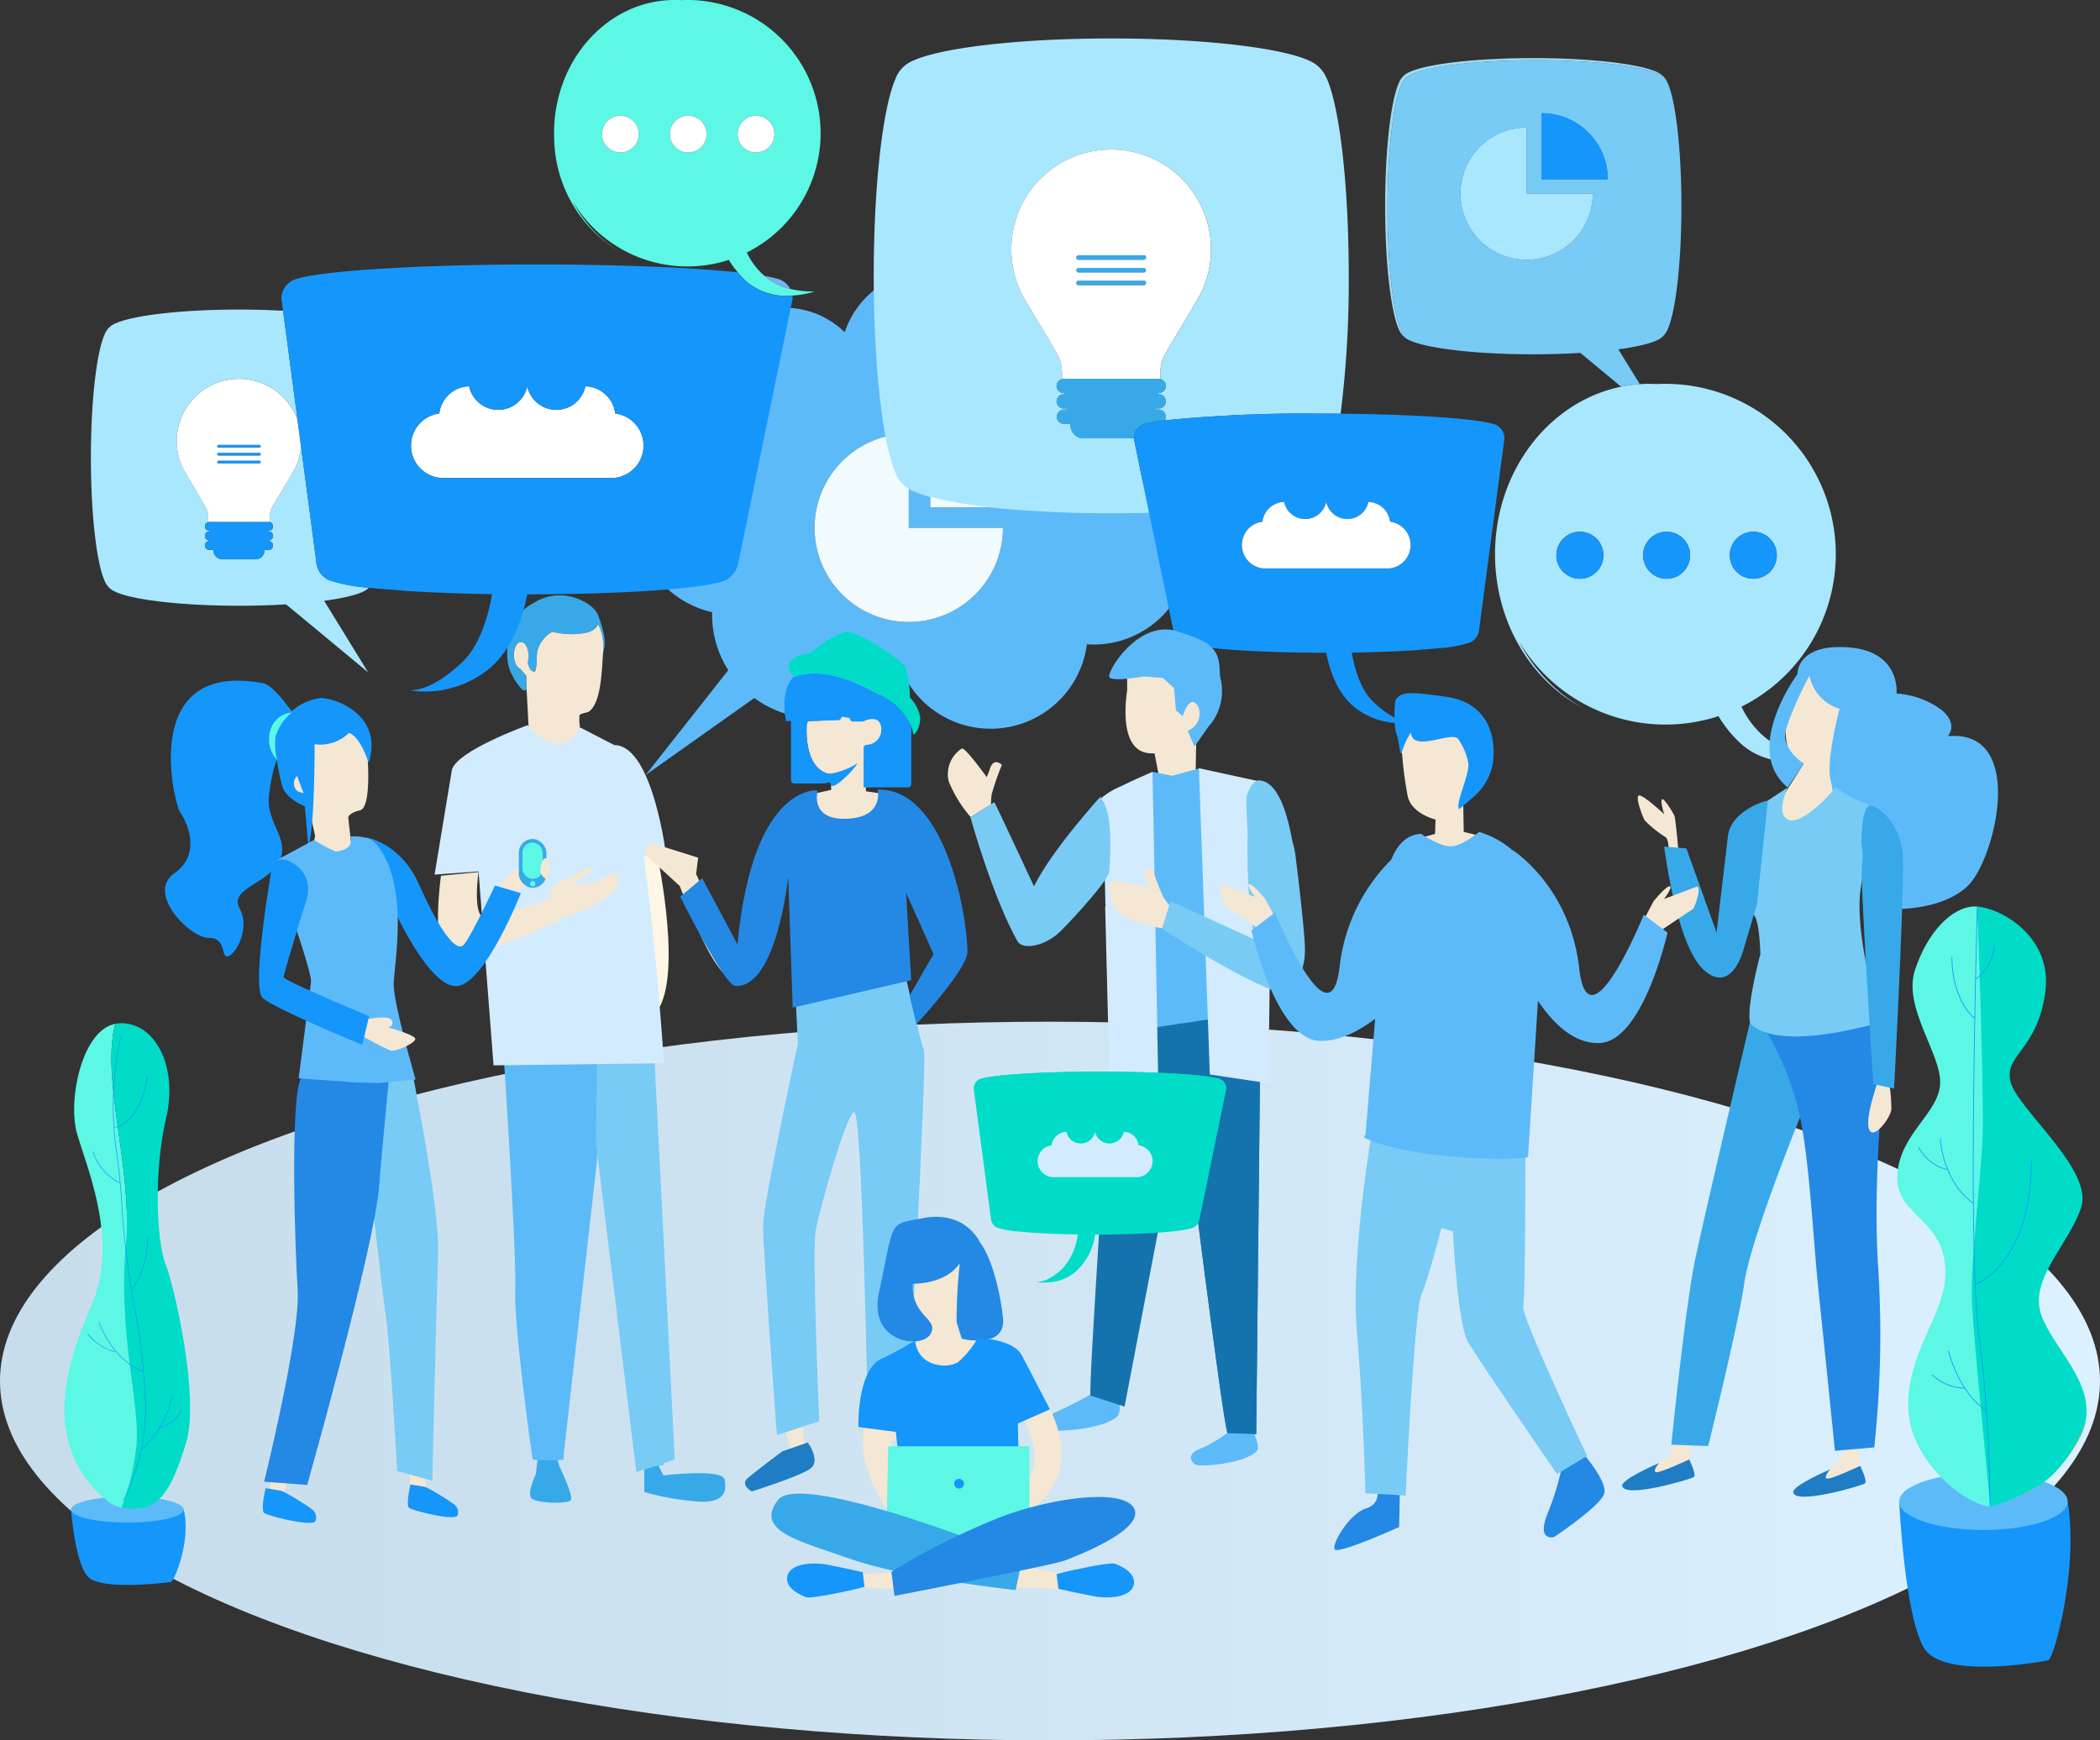
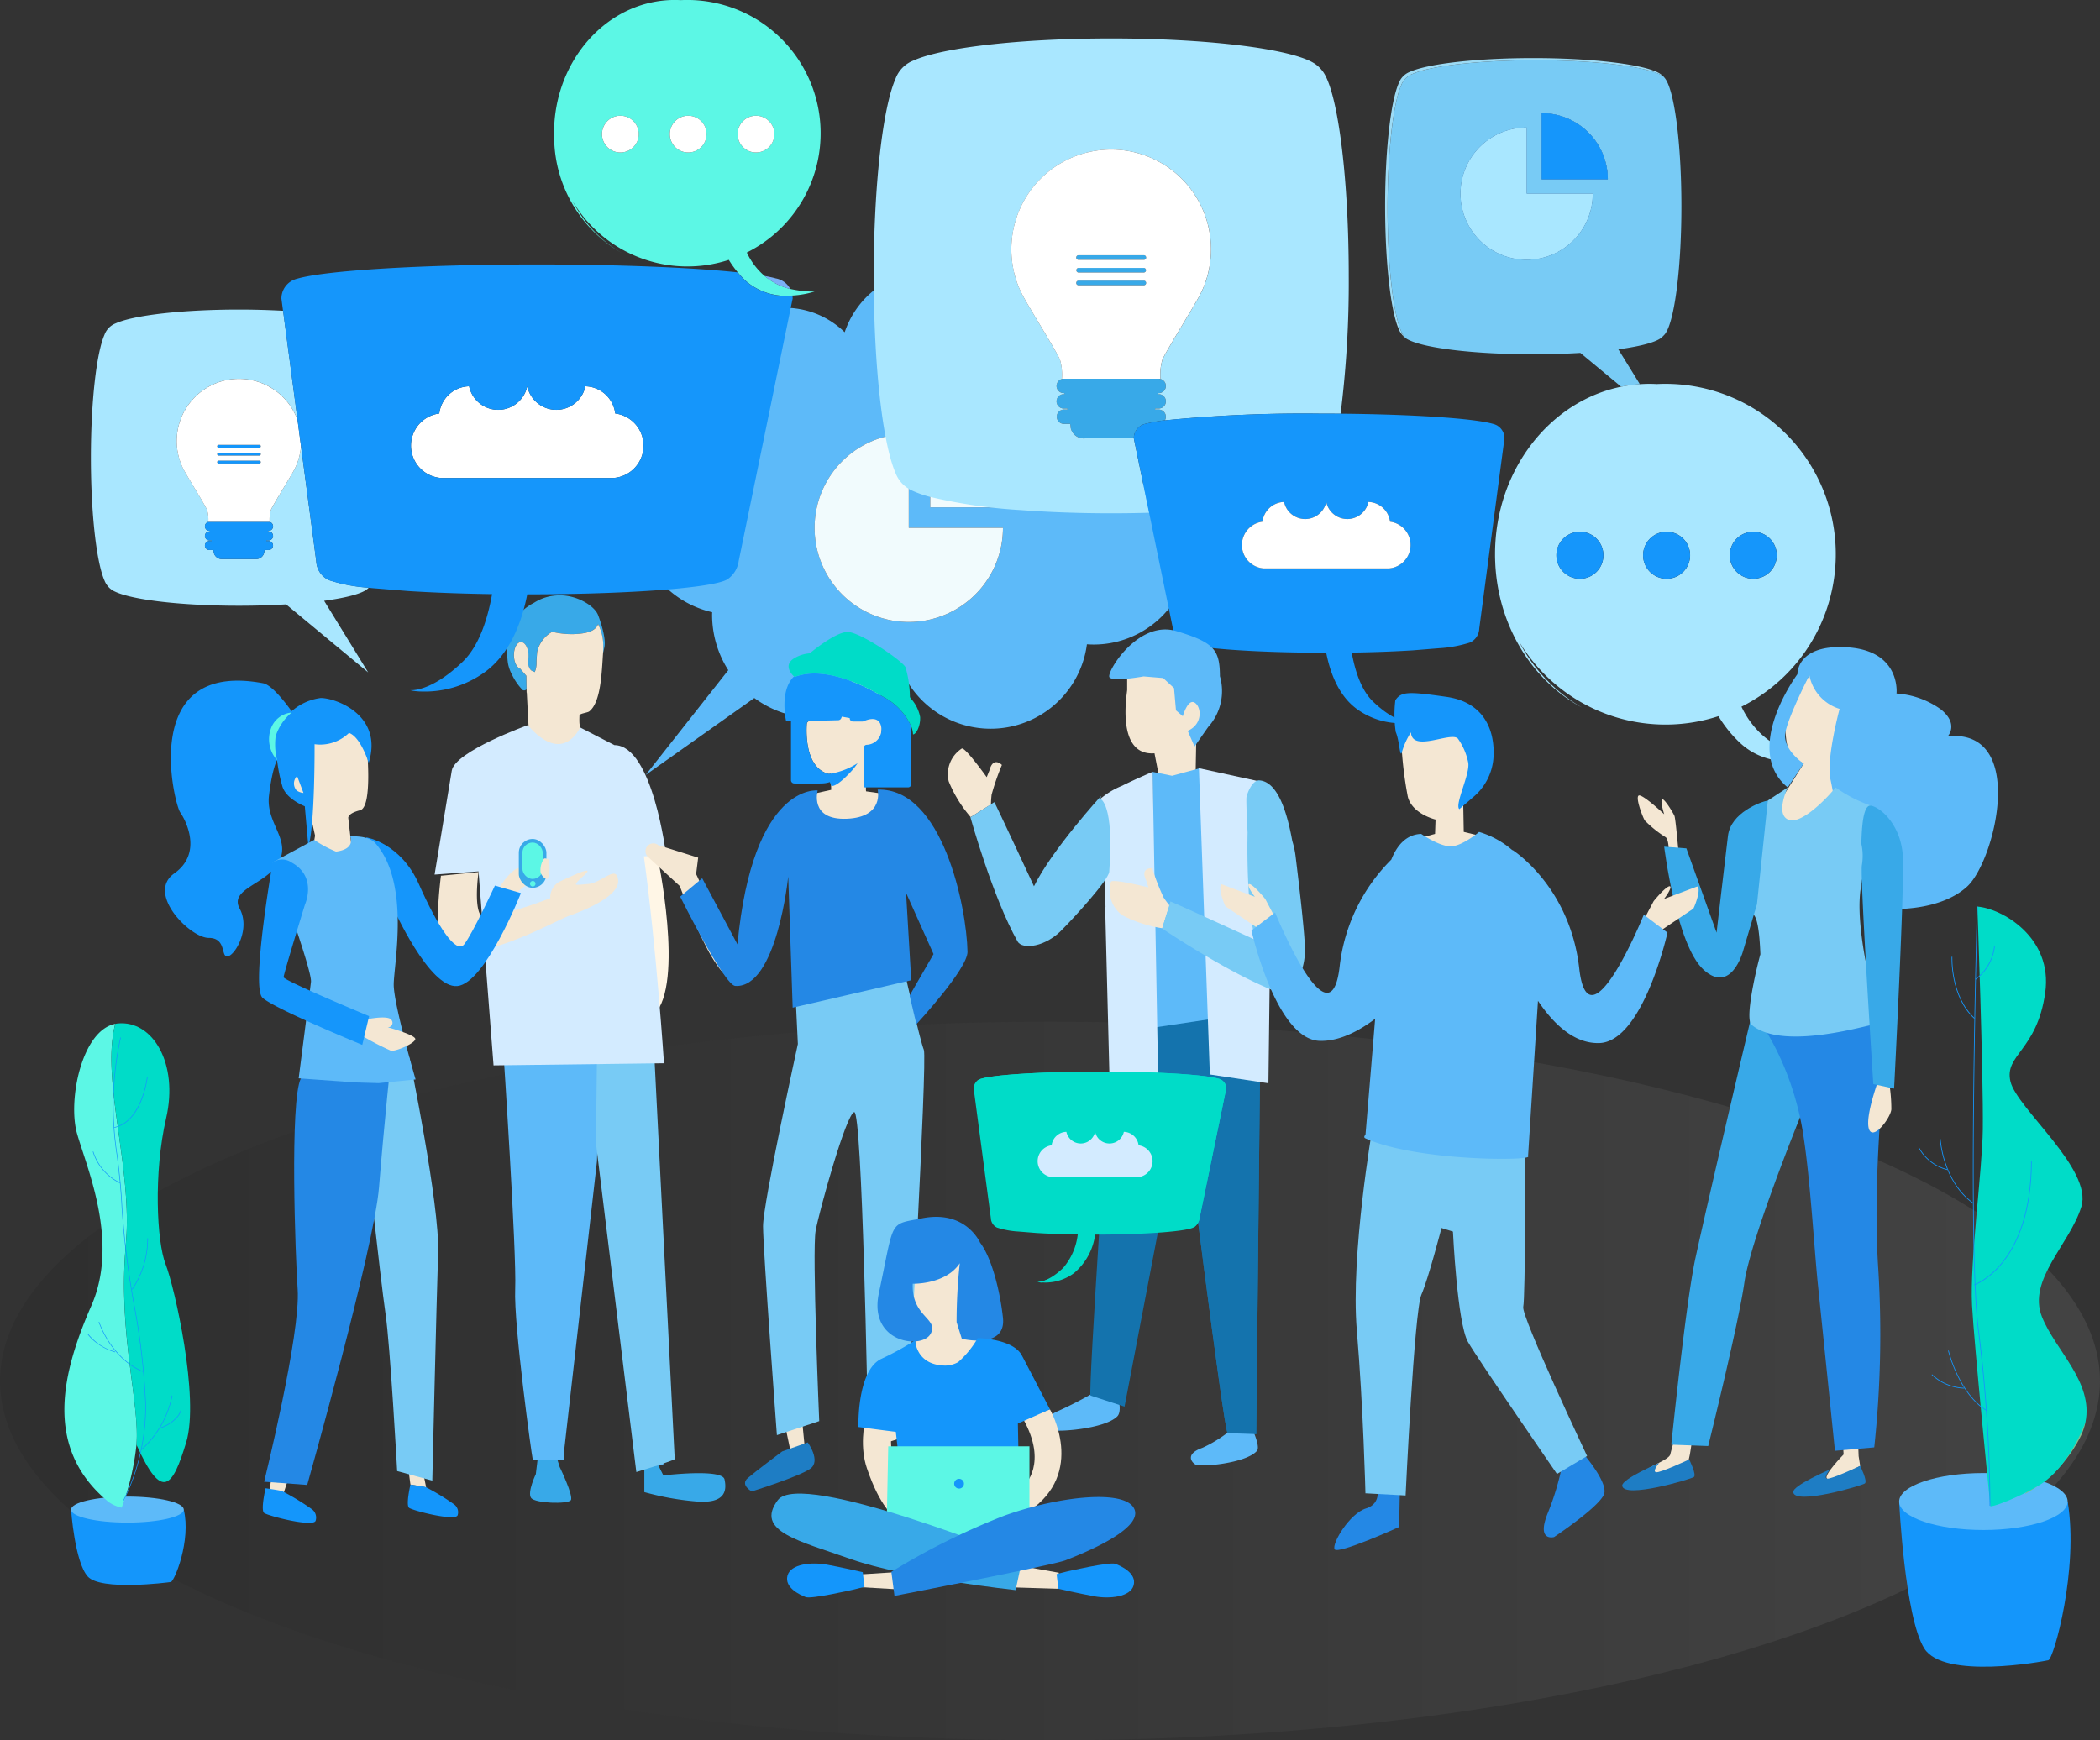
<svg xmlns="http://www.w3.org/2000/svg" width="280.926" height="232.88" viewBox="0 0 280.926 232.88">
  <rect x="0" y="0" width="280.926" height="232.88" fill="#333333" stroke="none" />
  <defs>
    <style>.a{fill:#d9f0ff;}.b{fill:#5cf7e5;}.c{opacity:0.08;fill:url(#a);}.d{fill:#1496fb;}.e{fill:#5dbaf9;}.f{fill:#00dcc8;}.g{fill:#7dbf8c;}.h{fill:#f1fbfd;}.i{fill:#4baafc;}.j{fill:#78cbf5;}.k{fill:#9cdbf5;}.l{fill:#a9e7ff;}.m{fill:#1596fb;}.n{fill:#fff;}.o{fill:#38a9e8;}.p{fill:#7ab0f6;}.q{fill:#f4e7d3;}.r{fill:#1e7dc4;}.s{fill:#2f2f83;}.t{fill:#2488e5;}.u{fill:#1473ad;}.v{fill:#d3ebff;}.w{fill:#ffc6ca;}.x{fill:#fff6e6;}.y{fill:#f9c4c9;}</style>
    <linearGradient id="a" y1="0.5" x2="1" y2="0.5" gradientUnits="objectBoundingBox">
      <stop offset="0" />
      <stop offset="0.088" stop-color="#0c0c0c" />
      <stop offset="0.249" stop-color="#2c2c2c" />
      <stop offset="0.464" stop-color="#616161" />
      <stop offset="0.725" stop-color="#aaa" />
      <stop offset="1" stop-color="#fff" />
    </linearGradient>
  </defs>
  <g transform="translate(-939.618 -91.43)">
-     <ellipse class="a" cx="140.463" cy="48.081" rx="140.463" ry="48.081" transform="translate(939.618 228.147)" />
    <g transform="translate(1013.728 91.43)">
      <path class="b" d="M1144.072,129.1a8.265,8.265,0,0,0,6.147,1.876,12.225,12.225,0,0,0,2.964-.537,13.736,13.736,0,0,1-3.252-.349,8.194,8.194,0,0,1-3.438-1.742c-.093-.079-.186-.158-.277-.241a9.4,9.4,0,0,1-2.1-2.887,17.834,17.834,0,0,0-7.956-33.794q-.454,0-.9.022c-.26-.014-.521-.022-.784-.022-8.917,0-16.146,7.983-16.146,17.832v.01c0,.177,0,.353.009.528,0,.117.008.233.013.348l0,.055a17.976,17.976,0,0,0,9.07,15.1,17.05,17.05,0,0,1-6.612-6.966,17.851,17.851,0,0,0,20.9,7.87,13.808,13.808,0,0,0,1.184,1.653A12.082,12.082,0,0,0,1144.072,129.1ZM1127.2,111.834a2.459,2.459,0,1,1,2.459-2.459A2.459,2.459,0,0,1,1127.2,111.834Zm9.073,0a2.459,2.459,0,1,1,2.459-2.459A2.459,2.459,0,0,1,1136.276,111.834Zm9.073-4.918a2.459,2.459,0,1,1-2.459,2.459A2.459,2.459,0,0,1,1145.349,106.915Z" transform="translate(-1118.324 -91.43)" />
    </g>
    <ellipse class="c" cx="140.463" cy="48.081" rx="140.463" ry="48.081" transform="translate(939.618 228.147)" />
    <g transform="translate(948.233 228.354)">
      <path class="d" d="M962.539,578.519s.49,7.055,2.247,8.972,10.622.8,11.1.719,2.735-5.565,1.727-9.691Z" transform="translate(-961.648 -513.446)" />
      <path class="e" d="M977.614,576.064c0,.96-3.374,1.739-7.538,1.739s-7.538-.779-7.538-1.739,3.375-1.74,7.538-1.74S977.614,575.1,977.614,576.064Z" transform="translate(-961.648 -510.991)" />
      <path class="b" d="M968.617,451.223c.931-10.119-3.382-22.015-1.42-29.429-4.484.863-6.361,10.212-5.127,14.635,1.262,4.521,5.7,14.434,1.941,23.047s-6.658,18.964,2.3,26.3a4.642,4.642,0,0,0,1.74.753,34.268,34.268,0,0,0,1.982-8.421C970.5,472.44,967.516,463.2,968.617,451.223Z" transform="translate(-960.391 -421.715)" />
-       <path class="f" d="M985.559,477.688c1.811-5.95-1.559-20.8-2.75-23.832s-1.63-12.213.065-19.542-1.8-13.17-6.5-12.682c-.1.011-.2.031-.3.05-1.963,7.414,2.351,19.31,1.42,29.429-1.1,11.973,1.879,21.217,1.412,26.885a34.274,34.274,0,0,1-1.982,8.421,11.912,11.912,0,0,0,2.936.059C982.357,485.69,983.749,483.638,985.559,477.688Z" transform="translate(-969.267 -421.604)" />
+       <path class="f" d="M985.559,477.688c1.811-5.95-1.559-20.8-2.75-23.832s-1.63-12.213.065-19.542-1.8-13.17-6.5-12.682c-.1.011-.2.031-.3.05-1.963,7.414,2.351,19.31,1.42,29.429-1.1,11.973,1.879,21.217,1.412,26.885C982.357,485.69,983.749,483.638,985.559,477.688Z" transform="translate(-969.267 -421.604)" />
      <g transform="translate(3.097 1.9)">
        <path class="d" d="M977.5,488.16l-.069-.04a27.925,27.925,0,0,0,2.95-12.992,92.082,92.082,0,0,0-1.54-13.18,115.175,115.175,0,0,1-1.616-12.923c-.12-2.625-.377-4.78-.625-6.864a42.871,42.871,0,0,1,.438-15.977l.078.016a42.812,42.812,0,0,0-.437,15.951c.248,2.085.506,4.241.625,6.87a115.2,115.2,0,0,0,1.615,12.913,92.066,92.066,0,0,1,1.541,13.192A28.011,28.011,0,0,1,977.5,488.16Z" transform="translate(-972.656 -426.185)" />
        <path class="d" d="M985.228,548.981l-.049-.062a12.924,12.924,0,0,0,4.091-7.208l.078.013A13.009,13.009,0,0,1,985.228,548.981Z" transform="translate(-977.997 -493.802)" />
        <path class="d" d="M991.166,548.825l-.025-.075a4.852,4.852,0,0,0,2.343-1.514,2.279,2.279,0,0,0,.456-.875l.078.014a2.3,2.3,0,0,1-.467.905A4.924,4.924,0,0,1,991.166,548.825Z" transform="translate(-981.486 -496.523)" />
        <path class="d" d="M977.316,524.626c-4.3-1.813-5.862-6.614-5.877-6.662l.075-.024c.015.048,1.565,4.815,5.833,6.613Z" transform="translate(-969.955 -479.889)" />
        <path class="d" d="M971.534,524.277a7.722,7.722,0,0,1-2.794-1.5,5.241,5.241,0,0,1-.88-.928l.066-.044a6.993,6.993,0,0,0,3.631,2.395Z" transform="translate(-967.86 -482.152)" />
        <path class="d" d="M982.241,497.839l-.066-.045a12.148,12.148,0,0,0,2.068-6.819l.079,0A12.236,12.236,0,0,1,982.241,497.839Z" transform="translate(-976.239 -464.104)" />
        <path class="d" d="M973.151,467.2a7,7,0,0,1-3.61-4.215l.077-.02a6.912,6.912,0,0,0,3.566,4.162Z" transform="translate(-968.844 -447.711)" />
        <path class="d" d="M976.5,445.675l-.016-.078c3.682-.768,4.38-6.7,4.386-6.755l.079.009a13.6,13.6,0,0,1-.8,3.111C979.312,444.068,978.052,445.352,976.5,445.675Z" transform="translate(-972.909 -433.593)" />
      </g>
    </g>
    <g transform="translate(1193.412 212.725)">
      <path class="d" d="M1552.247,575.927s.733,15.458,3.36,19.658,15.882,1.75,16.6,1.575,4.09-12.194,2.582-21.233Z" transform="translate(-1551.983 -496.301)" />
      <ellipse class="e" cx="11.27" cy="3.811" rx="11.27" ry="3.811" transform="translate(0.264 75.815)" />
-       <path class="b" d="M1561.941,383.919c-3.038.066-6.3,3.47-7.953,8.506s3.578,11.3,3.37,15.222-5.25,6.585-5.721,11.988,5.517,5.763,6.337,11.922-4.477,10.588-4.895,18.441,7.667,13.975,10.8,14.179c.062,0,.128,0,.2,0l-.655-14.394-1.306-14.458s1.181-16.555,1.24-22.085c.078-7.332-1.018-29.311-1.018-29.311C1562.2,383.923,1562.064,383.917,1561.941,383.919Z" transform="translate(-1551.609 -383.919)" />
      <path class="g" d="M1592.786,559.946a17.893,17.893,0,0,0,7.536-7.84,8.336,8.336,0,0,0,.573-1.756Z" transform="translate(-1575.71 -481.331)" />
      <path class="f" d="M1585.055,438.846c-1.97-4.957,3.712-9.689,5.27-14.723s-8.619-13.148-9.481-16.756,3.539-4.1,4.645-11.866c1.061-7.456-5.831-11.306-9.075-11.547,0,0,.819,22.38.729,29.842-.066,5.45-1.746,17.621-1.44,23.5.257,4.942,2.45,26.907,2.45,26.907.993-.017,5.656-2.071,7.378-3.391,3.508-2.686,5.343-7.852,5.343-7.852C1591.975,447.576,1586.836,443.327,1585.055,438.846Z" transform="translate(-1565.689 -383.939)" />
      <g transform="translate(2.848 0.013)">
        <g transform="translate(7.28)">
          <path class="d" d="M1578.366,464.132h-.1a190.542,190.542,0,0,0-1.5-23.163c-1.527-10.895-.2-56.559-.188-57.019l.1,0c-.014.46-1.339,46.116.187,57A190.59,190.59,0,0,1,1578.366,464.132Z" transform="translate(-1576.033 -383.95)" />
        </g>
        <g transform="translate(4.427 6.717)">
          <path class="d" d="M1572.181,408.431c-3.242-2.962-3.028-8.23-3.026-8.283l.1,0c0,.052-.214,5.275,2.994,8.206Z" transform="translate(-1569.152 -400.148)" />
        </g>
        <g transform="translate(7.604 5.344)">
          <path class="d" d="M1576.872,401.271l-.058-.078a6.3,6.3,0,0,0,2.514-4.357l.1,0A6.4,6.4,0,0,1,1576.872,401.271Z" transform="translate(-1576.814 -396.836)" />
        </g>
        <g transform="translate(2.863 31.092)">
          <path class="d" d="M1569.836,467.584c-4.136-2.966-4.451-8.6-4.454-8.655l.1,0c0,.056.316,5.643,4.413,8.581Z" transform="translate(-1565.382 -458.924)" />
        </g>
        <g transform="translate(0 32.214)">
          <path class="d" d="M1562.3,464.655a5.982,5.982,0,0,1-3.824-2.984l.088-.042a5.88,5.88,0,0,0,3.756,2.931Z" transform="translate(-1558.478 -461.629)" />
        </g>
        <g transform="translate(7.437 34.065)">
          <path class="d" d="M1576.445,482.7l-.034-.091h0c.31-.11,7.594-2.86,7.623-16.518h.1C1584.1,479.82,1576.758,482.592,1576.445,482.7Z" transform="translate(-1576.411 -466.094)" />
        </g>
        <g transform="translate(3.956 59.407)">
          <path class="d" d="M1573.253,535.342c-3.847-2.29-5.221-8.059-5.235-8.117l.095-.022c.013.058,1.379,5.787,5.19,8.056Z" transform="translate(-1568.018 -527.203)" />
        </g>
        <g transform="translate(1.757 62.595)">
          <path class="d" d="M1567.091,536.79a6.666,6.666,0,0,1-4.375-1.834l.072-.066a6.567,6.567,0,0,0,4.307,1.8Z" transform="translate(-1562.716 -534.891)" />
        </g>
      </g>
    </g>
    <g transform="translate(1025.988 130.232)">
      <path class="e" d="M1215.243,211.072c-1.646.048-3.343.073-5.076.073-4.321,0-8.411-.154-12.063-.428a12.608,12.608,0,0,1,.457,3.362h-12.6v-5.122a14.571,14.571,0,0,1-2.35-.817c-.054-.023-.1-.047-.157-.071a.083.083,0,0,0-.018-.009c-.119-.056-.234-.118-.346-.185v8.946h12.6a12.6,12.6,0,1,1-14.86-12.393c-1.19-3.778-2.073-10.9-2.346-19.433a12.137,12.137,0,0,0-3.968,5.654l-.015-.014h0l-.043-.04c-.116-.111-.234-.221-.355-.328l-.043-.037c-.122-.107-.246-.213-.373-.315l-.034-.026c-.131-.1-.264-.207-.4-.306l-.017-.012q-.212-.154-.431-.3l-.01-.006q-.223-.147-.453-.284h0a11.519,11.519,0,0,0-1.988-.937h0q-.26-.093-.526-.175l-.007,0c-.175-.053-.353-.1-.532-.148l-.033-.007c-.17-.043-.342-.082-.515-.117l-.109-.019c-.149-.028-.3-.056-.45-.079-.049-.007-.1-.012-.15-.019-.138-.019-.277-.038-.417-.052-.088-.009-.176-.013-.264-.02-.1-.008-.207-.018-.312-.023-.165-.008-.332-.011-.5-.012l-6.2,30.17a3.529,3.529,0,0,1-1.374,2.341.916.916,0,0,1-.12.086c-.036.024-.079.047-.124.07l-.009,0h0c-1.178.608-5.083,1.136-10.6,1.488a13.209,13.209,0,0,0,8.675,6.585c0,.11-.008.218-.008.33a13.78,13.78,0,0,0,2.164,7.427l-11.052,14.021.12-.085h0l14.415-10.21a13.839,13.839,0,0,0,19.77-3.553,12.988,12.988,0,0,0,24.724-3.638c.3.021.6.034.9.034a12.887,12.887,0,0,0,4.645-.863l-.012.005.074-.03a12.9,12.9,0,0,0,1.184-.534l.1-.05q.178-.093.353-.192l.1-.06a12.767,12.767,0,0,0,1.089-.7l.073-.051q.157-.114.31-.234l.115-.09c.1-.08.2-.16.3-.242l.082-.071q.306-.261.594-.542c.017-.017.035-.033.052-.05.085-.083.168-.169.251-.255l.131-.137q.116-.124.23-.252c.045-.051.089-.1.133-.154q.364-.423.69-.877c.049-.068.1-.136.146-.205l.031-.045c-.019-.073-.037-.147-.053-.223Z" transform="translate(-1147.888 -184.995)" />
    </g>
    <path class="h" d="M1214.146,234.638a4.145,4.145,0,0,1-.643-.851c-.021-.038-.042-.076-.063-.114a4.138,4.138,0,0,1-.225-.493,12.841,12.841,0,0,1-.489-1.325,12.6,12.6,0,1,0,14.86,12.393h-12.6V235.3a4.142,4.142,0,0,1-.749-.574C1214.206,234.7,1214.176,234.669,1214.146,234.638Z" transform="translate(-153.798 -82.191)" />
    <path class="h" d="M1239.694,247.9h12.6a12.608,12.608,0,0,0-.457-3.362,70.443,70.443,0,0,1-12.143-1.76Z" transform="translate(-175.634 -88.583)" />
    <path class="i" d="M1391.38,198.727c-.025-.038-.051-.075-.074-.114C1391.329,198.652,1391.355,198.689,1391.38,198.727Z" transform="translate(-264.372 -62.734)" />
    <path class="i" d="M1392.051,199.621c-.031-.032-.059-.067-.089-.1C1391.991,199.554,1392.02,199.588,1392.051,199.621Z" transform="translate(-264.756 -63.265)" />
    <g transform="translate(1124.912 99.204)">
      <path class="j" d="M1418.085,149.546h0c3.106-.42,5.262-1.007,5.887-1.674a2.548,2.548,0,0,0,.212-.213c1.323-1.229,2.339-8.491,2.339-17.267,0-8.6-.977-15.75-2.261-17.186a2.616,2.616,0,0,0-.4-.4,2.66,2.66,0,0,1,.249.23c-.029-.022-.056-.044-.088-.066l-.006,0c-.058-.039-.121-.078-.19-.116l-.035-.019c-2.107-1.141-8.811-1.975-16.762-1.975-7.639,0-14.128.771-16.493,1.842a2.588,2.588,0,0,0-1.51,1.546c-1.056,2.42-1.811,8.861-1.811,16.428,0,7.6.761,14.055,1.823,16.454a2.585,2.585,0,0,0,.569.9l-.008-.007a2.621,2.621,0,0,0,.438.264.042.042,0,0,1,.012.005c.033.015.064.031.1.044,2.306,1.089,8.847,1.874,16.562,1.874,2.218,0,4.339-.066,6.291-.184l5.46,4.526a18.752,18.752,0,0,1,2.5-.34Zm-12.267-11.992a8.841,8.841,0,0,1,0-17.682v8.841h8.841A8.841,8.841,0,0,1,1405.818,137.554Zm9.391-10.764h-7.375v-8.841a8.841,8.841,0,0,1,8.841,8.841Z" transform="translate(-1386.888 -110.577)" />
      <path class="k" d="M1388.578,146.729c-1.062-2.4-1.823-8.858-1.823-16.454,0-7.567.755-14.008,1.811-16.428a2.588,2.588,0,0,1,1.51-1.546c2.365-1.072,8.854-1.842,16.493-1.842,7.951,0,14.655.834,16.762,1.975l.035.019c.069.038.133.077.19.116l.006,0c.032.022.059.045.088.066a2.661,2.661,0,0,0-.249-.23,1.938,1.938,0,0,0-.162-.121l-.005,0c-.059-.039-.121-.078-.191-.116l-.035-.02c-2.107-1.14-8.812-1.974-16.762-1.974-7.639,0-14.128.77-16.494,1.841a2.593,2.593,0,0,0-1.51,1.546c-1.055,2.419-1.811,8.86-1.811,16.428,0,7.6.761,14.055,1.824,16.452a2.61,2.61,0,0,0,.2.407c.023.039.049.076.074.114a2.539,2.539,0,0,0,.2.263c.029.034.058.068.089.1a2.544,2.544,0,0,0,.325.292l.008.007A2.585,2.585,0,0,1,1388.578,146.729Z" transform="translate(-1386.431 -110.175)" />
      <path class="i" d="M1419.6,141.431V132.59a8.841,8.841,0,1,0,8.841,8.841H1419.6Z" transform="translate(-1400.671 -123.294)" />
      <path class="l" d="M1419.6,141.431V132.59a8.841,8.841,0,1,0,8.841,8.841H1419.6Z" transform="translate(-1400.671 -123.294)" />
      <path class="i" d="M1436.939,127.951v8.841h8.841A8.841,8.841,0,0,0,1436.939,127.951Z" transform="translate(-1415.993 -120.579)" />
      <path class="m" d="M1436.939,127.951v8.841h8.841A8.841,8.841,0,0,0,1436.939,127.951Z" transform="translate(-1415.993 -120.579)" />
    </g>
    <g transform="translate(951.772 132.854)">
      <path class="d" d="M1015.318,237.5h-5.447a.192.192,0,0,0,0,.384h5.447a.192.192,0,0,0,0-.384Z" transform="translate(-992.778 -218.351)" />
      <path class="d" d="M1015.318,240.053h-5.447a.192.192,0,0,0,0,.384h5.447a.192.192,0,0,0,0-.384Z" transform="translate(-992.778 -219.843)" />
      <path class="l" d="M999.079,224.974l-2.04-15.39a8.263,8.263,0,0,1-.7,2.747c-.06.133-.214.436-.226.458-.037.072-.078.141-.117.212-.8,1.421-2.824,4.653-3,5.166a4.57,4.57,0,0,0-.151,1.553H992.7a.6.6,0,1,1,0,1.2h-.05l-.015.085h.066a.6.6,0,0,1,0,1.2h-.287l-.016.085h.3a.6.6,0,1,1,0,1.2h-.524l-.039.211a1.11,1.11,0,0,1-1.193,1h-4.4a1.11,1.11,0,0,1-1.193-1h.011l-.039-.211h-.535a.6.6,0,0,1,0-1.2h.31l-.016-.085h-.294a.6.6,0,0,1,0-1.2h.069l-.015-.085h-.053a.6.6,0,0,1,0-1.2h-.147a4.6,4.6,0,0,0-.151-1.553c-.172-.513-2.195-3.745-2.995-5.166-.041-.071-.08-.141-.119-.212-.012-.022-.166-.326-.226-.458a8.326,8.326,0,1,1,15.439-6.2l-1.942-14.653c-1.843-.1-3.828-.16-5.9-.16-7.64,0-14.129.769-16.494,1.841a2.59,2.59,0,0,0-1.51,1.546c-1.056,2.42-1.811,8.861-1.811,16.429,0,7.595.761,14.054,1.823,16.452a2.569,2.569,0,0,0,.2.407c.023.039.049.075.073.113a2.62,2.62,0,0,0,.2.263c.029.034.057.068.088.1a2.513,2.513,0,0,0,.763.555.04.04,0,0,1,.011.005l.1.045c2.306,1.089,8.847,1.874,16.562,1.874,2.218,0,4.339-.066,6.291-.184l10.977,9.1-5.887-9.577h0c3.107-.42,5.263-1.008,5.888-1.674.03-.027.056-.057.085-.085a21.423,21.423,0,0,1-5.328-1.015A2.93,2.93,0,0,1,999.079,224.974Z" transform="translate(-968.925 -191.318)" />
      <path class="d" d="M1015.318,234.954h-5.447a.192.192,0,0,0,0,.384h5.447a.192.192,0,0,0,0-.384Z" transform="translate(-992.778 -216.858)" />
      <path class="d" d="M1006.317,259.81a.6.6,0,0,0,0,1.2h.053l.015.085h-.069a.6.6,0,0,0,0,1.2h.294l.016.085h-.31a.6.6,0,0,0,0,1.2h.535l.039.211h-.011a1.11,1.11,0,0,0,1.193,1h4.4a1.11,1.11,0,0,0,1.193-1l.039-.211h.524a.6.6,0,1,0,0-1.2h-.3l.016-.085h.287a.6.6,0,0,0,0-1.2h-.066l.015-.085h.05a.6.6,0,1,0,0-1.2h-7.918Z" transform="translate(-990.46 -231.406)" />
      <path class="n" d="M1004.954,213.67a8.332,8.332,0,0,0-7.6,11.744c.06.133.214.436.226.458.038.072.078.141.119.212.8,1.421,2.823,4.653,2.995,5.166a4.6,4.6,0,0,1,.151,1.553h8.214a4.568,4.568,0,0,1,.151-1.553c.171-.513,2.2-3.745,3-5.166.04-.071.08-.141.117-.212.012-.022.166-.326.226-.458a8.265,8.265,0,0,0,.7-2.747l-.457-3.453A8.324,8.324,0,0,0,1004.954,213.67ZM1007.678,225h-5.447a.192.192,0,0,1,0-.384h5.447a.192.192,0,0,1,0,.384Zm0-1.057h-5.447a.192.192,0,0,1,0-.384h5.447a.192.192,0,0,1,0,.384Zm0-1.057h-5.447a.192.192,0,0,1,0-.384h5.447a.192.192,0,0,1,0,.384Z" transform="translate(-985.138 -204.401)" />
    </g>
    <path class="o" d="M1294.1,217.759h-.486l.026-.137h.461a.961.961,0,0,0,0-1.922h-.105l.025-.137h.08a.96.96,0,1,0,0-1.92h-12.7a.96.96,0,0,0,0,1.92h.086l.025.137h-.111a.961.961,0,0,0,0,1.922h.473l.025.137h-.5a.961.961,0,0,0,0,1.921h.859l.063.338h-.017a1.78,1.78,0,0,0,1.912,1.6h6.563l0-.014a1.978,1.978,0,0,1,1.637-1.948,19.081,19.081,0,0,1,2.506-.452.948.948,0,0,0,.138-.488A.961.961,0,0,0,1294.1,217.759Z" transform="translate(-199.484 -71.531)" />
    <g transform="translate(1056.492 96.566)">
      <path class="o" d="M1287.1,182.579h8.734a.308.308,0,0,0,0-.616H1287.1a.308.308,0,0,0,0,.616Z" transform="translate(-1259.692 -149.555)" />
      <path class="o" d="M1287.1,178.491h8.734a.309.309,0,0,0,0-.617H1287.1a.309.309,0,0,0,0,.617Z" transform="translate(-1259.692 -147.162)" />
      <path class="o" d="M1287.1,174.4h8.734a.308.308,0,0,0,0-.617H1287.1a.308.308,0,0,0,0,.617Z" transform="translate(-1259.692 -144.769)" />
      <path class="l" d="M1224.369,161.971a4.14,4.14,0,0,0,.225.493c.02.038.041.076.063.114a4.14,4.14,0,0,0,.643.851c.03.031.061.061.093.091a4.137,4.137,0,0,0,.749.574c.112.067.227.129.346.185a.082.082,0,0,1,.018.009c.053.024.1.049.157.071a14.573,14.573,0,0,0,2.351.817,70.441,70.441,0,0,0,12.143,1.76c3.652.274,7.742.428,12.063.428,1.734,0,3.43-.025,5.076-.073l-2.045-9.95h-6.563a1.78,1.78,0,0,1-1.913-1.6h.017l-.063-.338h-.859a.961.961,0,0,1,0-1.921h.5l-.025-.137h-.473a.961.961,0,0,1,0-1.922h.111l-.025-.137h-.086a.96.96,0,0,1,0-1.92h-.236a7.365,7.365,0,0,0-.243-2.491c-.275-.823-3.52-6.006-4.8-8.284-.065-.114-.129-.225-.19-.34-.019-.036-.266-.522-.362-.735a13.354,13.354,0,1,1,24.365,0c-.1.213-.344.7-.363.735-.06.115-.124.227-.188.34-1.283,2.278-4.529,7.461-4.8,8.284a7.324,7.324,0,0,0-.243,2.491h-.238a.96.96,0,1,1,0,1.92h-.08l-.025.137h.105a.961.961,0,0,1,0,1.922h-.461l-.026.137h.486a.961.961,0,0,1,.96.961.948.948,0,0,1-.138.488,187.115,187.115,0,0,1,20.664-.9q1.447,0,2.85.013a140.893,140.893,0,0,0,1.089-18.446c0-13.8-1.566-25.255-3.626-27.557a4.175,4.175,0,0,0-.641-.634,3.04,3.04,0,0,0-.26-.194l-.009-.006c-.094-.063-.2-.124-.306-.186l-.056-.031c-3.379-1.828-14.129-3.165-26.876-3.165-12.25,0-22.655,1.234-26.448,2.952a4.157,4.157,0,0,0-2.422,2.479c-1.692,3.88-2.9,14.207-2.9,26.343,0,1.927.031,3.807.089,5.624.273,8.536,1.156,15.655,2.346,19.433A12.841,12.841,0,0,0,1224.369,161.971Z" transform="translate(-1221.445 -103.816)" />
      <path class="n" d="M1279.217,170.34h6.585a7.324,7.324,0,0,1,.243-2.491c.274-.823,3.52-6.006,4.8-8.284.064-.114.128-.225.188-.34.02-.036.267-.522.363-.735a13.354,13.354,0,1,0-24.365,0c.1.213.343.7.362.735.061.115.125.227.19.34,1.283,2.278,4.527,7.461,4.8,8.284a7.365,7.365,0,0,1,.243,2.491h6.585Zm-4.367-16.529h8.734a.308.308,0,0,1,0,.617h-8.734a.308.308,0,0,1,0-.617Zm0,1.7h8.734a.309.309,0,0,1,0,.617h-8.734a.309.309,0,0,1,0-.617Zm0,1.7h8.734a.308.308,0,0,1,0,.616h-8.734a.308.308,0,0,1,0-.616Z" transform="translate(-1247.443 -124.795)" />
    </g>
    <g transform="translate(1091.294 146.773)">
      <path class="m" d="M1354.082,226.55a1.144,1.144,0,0,0-.265-.15,1.907,1.907,0,0,0-.409-.142c-2.468-.723-10.509-1.272-20.386-1.362q-1.4-.012-2.85-.013a187.113,187.113,0,0,0-20.664.9,19.074,19.074,0,0,0-2.506.452,1.978,1.978,0,0,0-1.637,1.948l0,.015,2.045,9.95,3.189,15.514c.015.076.034.15.053.223a2.432,2.432,0,0,0,.943,1.475.622.622,0,0,0,.087.062c.026.017.058.034.09.051l.006,0h0c1.549.8,9.6,1.409,19.312,1.409h.012c.552,2.8,1.717,5.833,4.174,7.585a9.962,9.962,0,0,0,6.264,1.836h.005c.091-.005.172-.013.251-.021l.057,0c.091-.01.173-.021.247-.032h.005a2.1,2.1,0,0,0,.321-.071h-.164l-.063,0-.062-.005-.086-.008-.061-.008c-.068-.01-.143-.022-.227-.039l-.081-.017c-.044-.01-.092-.022-.14-.034l-.1-.027c-.051-.014-.1-.03-.158-.047l-.113-.037c-.058-.02-.116-.04-.178-.063-.038-.014-.079-.031-.119-.047-.066-.027-.131-.052-.2-.083l-.017-.007c-.158-.069-.328-.153-.5-.246-.055-.029-.11-.057-.167-.089s-.142-.082-.214-.125l-.193-.117c-.073-.046-.147-.093-.222-.143s-.145-.1-.219-.149-.147-.1-.223-.158a14.955,14.955,0,0,1-1.547-1.307c-1.578-1.517-2.413-4.1-2.854-6.559,3.007-.046,5.778-.151,8.146-.3l3.479-.282a16.876,16.876,0,0,0,4.211-.773,2.125,2.125,0,0,0,1.22-1.842l3.376-25.478A1.976,1.976,0,0,0,1354.082,226.55ZM1339.455,245.6h-5.415c-.039,0-.075,0-.112,0s-.074,0-.112,0H1328.4c-.038,0-.075,0-.112,0s-.074,0-.111,0h-5.415a3.144,3.144,0,0,1-.187-6.256,3,3,0,0,1,2.894-2.64,2.882,2.882,0,0,0,5.639,0,2.882,2.882,0,0,0,5.639,0,3,3,0,0,1,2.894,2.64,3.144,3.144,0,0,1-.186,6.256Z" transform="translate(-1305.366 -224.883)" />
    </g>
    <path class="n" d="M1360.058,256.035a3,3,0,0,0-2.894-2.64,2.882,2.882,0,0,1-5.639,0,2.882,2.882,0,0,1-5.639,0,3,3,0,0,0-2.894,2.64,3.144,3.144,0,0,0,.187,6.256h5.415c.038,0,.074,0,.111,0s.074,0,.112,0h5.415c.038,0,.074,0,.112,0s.073,0,.112,0h5.415a3.144,3.144,0,0,0,.186-6.256Z" transform="translate(-234.488 -94.798)" />
    <path class="p" d="M1187.75,180.794c-.4-.113-.911-.223-1.505-.329a8.194,8.194,0,0,0,3.438,1.742A2.728,2.728,0,0,0,1187.75,180.794Z" transform="translate(-144.35 -52.112)" />
    <path class="n" d="M1099.519,219.714a4.136,4.136,0,0,0-3.992-3.64,3.975,3.975,0,0,1-7.777,0,3.975,3.975,0,0,1-7.777,0,4.135,4.135,0,0,0-3.991,3.64,4.337,4.337,0,0,0,.257,8.629h7.469c.053,0,.1-.006.154-.007s.1.007.154.007h7.469c.052,0,.1-.006.154-.007s.1.007.154.007h7.469a4.337,4.337,0,0,0,.258-8.629Z" transform="translate(-77.598 -72.954)" />
    <g transform="translate(1139.616 142.79)">
      <path class="l" d="M1454.853,258.478a22.8,22.8,0,0,0-10.17-43.2q-.581,0-1.154.029c-.332-.017-.666-.029-1-.029-.43,0-.856.019-1.279.048a18.755,18.755,0,0,0-2.5.34c-9.594,1.96-16.863,11.244-16.863,22.408v.013c0,.226,0,.451.011.676,0,.149.01.3.017.445,0,.024,0,.047,0,.071.4,8.505,5.02,15.777,11.595,19.307a21.8,21.8,0,0,1-8.452-8.9,22.821,22.821,0,0,0,26.717,10.061,16.546,16.546,0,0,0,3.023,3.7c4.6,4.157,11.646,1.711,11.646,1.711-4.215-.008-6.755-1.027-8.907-2.981A12.013,12.013,0,0,1,1454.853,258.478Zm-21.615-17.118a3.143,3.143,0,1,1,3.144-3.143A3.143,3.143,0,0,1,1433.237,241.36Zm11.6,0a3.143,3.143,0,1,1,3.144-3.143A3.143,3.143,0,0,1,1444.835,241.36Zm8.455-3.143a3.143,3.143,0,1,1,3.144,3.143A3.143,3.143,0,0,1,1453.29,238.216Z" transform="translate(-1421.887 -215.277)" />
      <g transform="translate(8.207 19.796)">
        <path class="m" d="M1444.82,263.012a3.143,3.143,0,1,0,3.143,3.143A3.144,3.144,0,0,0,1444.82,263.012Z" transform="translate(-1441.677 -263.012)" />
        <g transform="translate(11.598)">
          <path class="m" d="M1472.787,263.012a3.143,3.143,0,1,0,3.144,3.143A3.144,3.144,0,0,0,1472.787,263.012Z" transform="translate(-1469.644 -263.012)" />
        </g>
        <g transform="translate(23.196 0)">
          <ellipse class="m" cx="3.143" cy="3.143" rx="3.143" ry="3.143" />
        </g>
      </g>
    </g>
    <path class="n" d="M1136.264,128.771a2.459,2.459,0,1,0,2.459,2.459A2.459,2.459,0,0,0,1136.264,128.771Z" transform="translate(-113.657 -21.856)" />
    <path class="n" d="M1158.142,128.771a2.459,2.459,0,1,0,2.459,2.459A2.459,2.459,0,0,0,1158.142,128.771Z" transform="translate(-126.462 -21.856)" />
    <path class="n" d="M1180.02,133.689a2.459,2.459,0,1,0-2.459-2.459A2.459,2.459,0,0,0,1180.02,133.689Z" transform="translate(-139.268 -21.856)" />
    <g transform="translate(1183.954 254.597)">
      <path class="q" d="M1534.695,485.534s.773,10.389-.681,15.808-.911,15.231-.911,15.231l.208,1.3s-3.879,2.12-4.433,1.708,2.217-3.239,2.217-3.239l-1.87-31.451Z" transform="translate(-1528.803 -484.886)" />
    </g>
    <g transform="translate(1179.503 287.579)">
      <path class="r" d="M1527.027,564.418s1.039,2.061.623,2.356-9.422,2.953-9.58,1.15c-.077-.881,4.94-3.035,4.94-3.035s-.97,1.119-.416,1.237S1527.027,564.418,1527.027,564.418Z" transform="translate(-1518.069 -564.418)" />
    </g>
    <path class="s" d="M1528.493,448.947c.209-.71-.052-1.432.715-2.132a9.476,9.476,0,0,1,1.409-.892c.446-.276.863-.552,1.264-.846-.032.048-.061.1-.093.145a20.42,20.42,0,0,1-2.435,2.97C1529.089,448.453,1528.772,448.691,1528.493,448.947Z" transform="translate(-344.667 -206.988)" />
    <path class="q" d="M1514.156,308.359c-.533.686-3.352,6.019-3.2,7.619s.153,3.124,2.438,4.19l-4.266,6.78-1.448,5.79,7.238.076s5.333-2.21,5.333-3.047-1.829-9.143-1.829-9.143l1.448-10.285-4.419-2.667-1.033.547Z" transform="translate(-332.486 -126.567)" />
    <g transform="translate(1156.629 178.011)">
      <g transform="translate(3.234 74.152)">
        <path class="q" d="M1485.2,479.019s-2.606,2.887-2.468,4.653-1.9,11.435-3.219,14.144-2.888,14.983-3.026,15.277a7.011,7.011,0,0,1-.561,1.716c-.548.751-3.839.972-5.046.477-1.02-.418,2.814-1.521,3.028-2.384.779-3.148,3.041-9.864,3.856-12.545,1.039-3.416,3.6-20.319,3.6-20.319Z" transform="translate(-1470.711 -479.019)" />
      </g>
      <g transform="translate(0 108.709)">
        <path class="r" d="M1471.869,562.349s1.039,2.062.623,2.356-9.422,2.952-9.58,1.15c-.077-.881,4.94-3.035,4.94-3.035s-.969,1.119-.415,1.237S1471.869,562.349,1471.869,562.349Z" transform="translate(-1462.912 -562.349)" />
      </g>
      <path class="o" d="M1481.964,444.067c1.845-8.515,7.639-33.031,7.639-33.031l13.437-4.83a55.933,55.933,0,0,1,3.283,8.568,1.406,1.406,0,0,0-1.174.679,18.544,18.544,0,0,1-4.184,4.6c-1.189.954-2.726,1.535-3.738,2.657a5.54,5.54,0,0,0-1.163,2.393l-.095.067s-6.626,16.321-7.458,22.185c-.78,5.5-4.829,21.809-4.829,21.809l-4.937-.182S1480.669,450.048,1481.964,444.067Z" transform="translate(-1472.179 -362.249)" />
      <path class="t" d="M1518.366,406.206l-9.165.722-4.273,4.108s4.354,5.012,6.365,14.131c1.232,5.586,1.823,16.98,2.415,22.641.575,5.5,2.254,21.991,2.254,21.991l5.258-.456a142.066,142.066,0,0,0,.536-23.908c-.9-13.505,1.2-28.17.767-29.995C1521.692,411.9,1518.366,406.206,1518.366,406.206Z" transform="translate(-1487.504 -362.249)" />
      <path class="q" d="M1543.784,438.9s-1.933,5.075-1.45,6.887,2.9-1.329,3.021-2.537a22.157,22.157,0,0,0-.362-3.987Z" transform="translate(-1509.352 -381.383)" />
      <path class="q" d="M1472.072,355.4s0-1.524-.457-1.752a15.162,15.162,0,0,1-2.743-2.21c-.3-.457-1.448-3.5-.685-3.352s3.276,2.514,3.276,2.514-.533-1.676-.3-1.981,1.524,1.828,1.676,2.209.533,4.724.533,4.724Z" transform="translate(-1465.848 -328.227)" />
      <path class="e" d="M1519.8,308.486s-1.828,6.781-1.219,9.447,1.739,10.793,1.739,10.793l6.162,6.525s6.651.434,10.384-2.995,8.075-21.1-2.591-20.113c0,0,1.524-1.6-.914-3.581a11.438,11.438,0,0,0-5.943-2.133s.61-5.638-6.4-6.171-6.857,3.581-6.857,3.581-7.466,10.057-1.3,15.161l2.133-3.2s-2.9-1.9-2.438-4.19,3.2-7.619,3.2-7.619A5.876,5.876,0,0,0,1519.8,308.486Z" transform="translate(-1490.721 -300.21)" />
      <path class="j" d="M1508.008,349.861c1.512.545,4.571-2.285,6.248-4.342a18.809,18.809,0,0,0,4.723,2.438s-.386,4.6-1.375,11.155c-.581,3.856.725,9.908.725,9.908s1.155,8.472,1,8.244c-.121-.182-12.1,3.647-16.326,0-1.086-.937,1.317-10.156,1.293-9.7-.162,3.071.052-3.38-.862-4.827s-2.209-7.618-1.219-9.447,2.971-6.019,2.971-6.019l2.667-1.752S1506.1,349.176,1508.008,349.861Z" transform="translate(-1485.709 -326.729)" />
      <path class="o" d="M1540.014,356.415c.076-.381,0-5.257,1.3-5.028s4.038,2.59,4.267,6.78-1.171,31.076-1.171,31.076l-2.779-.6s-1.764-27.12-1.536-29.253A7.5,7.5,0,0,0,1540.014,356.415Z" transform="translate(-1508.04 -330.159)" />
      <path class="o" d="M1490.315,349.744c-.914.153-4.952,1.6-5.333,4.723s-1.524,12.952-1.524,12.952l-4.038-11.276-2.971-.229s1.6,13.1,5.257,16.456,5.257-2.362,5.257-2.362l1.9-6.4Z" transform="translate(-1470.835 -329.202)" />
    </g>
    <g transform="translate(1095.611 226.44)">
      <g transform="translate(0)">
        <path class="u" d="M1318.014,429.428s5.51,44.333,6,44.333,3.818.123,3.818.123l.524-50.244-2.722-6.65-9.863,1.318Z" transform="translate(-1315.774 -416.99)" />
      </g>
    </g>
    <g transform="translate(1066.378 175.659)">
      <g transform="translate(13.215 101.656)">
        <path class="e" d="M1286.755,540.9c.123.369.447,1.821-.112,2.4-1.675,1.721-8.323,2.174-8.939,1.8s-1.208-1.571,1.088-2.538a54.935,54.935,0,0,0,5.5-2.893Z" transform="translate(-1277.148 -539.667)" />
      </g>
      <g transform="translate(32.551 106.074)">
        <path class="e" d="M1331.749,550.622c.123.37,1.388,2.94.859,3.542-1.488,1.693-7.6,2.2-8.216,1.832s-1.329-1.45.906-2.236a17.142,17.142,0,0,0,4.982-3.437Z" transform="translate(-1323.775 -550.322)" />
      </g>
      <path class="u" d="M1293.978,424.5s-2.987,44.1-2.618,44.224,4.549,1.477,4.549,1.477l7.8-40.776s5.51,44.333,6,44.333,3.818.123,3.818.123l.524-50.244-2.722-6.65-14.039,1.724Z" transform="translate(-1272.233 -366.209)" />
      <g transform="translate(23.805 4.949)">
        <path class="q" d="M1302.905,309.6c0,.392-1.567,8.882,3.657,8.49l.914,4.7,4.572-1.176.131-7.053s1.959-1.959.914-3.265a28.9,28.9,0,0,1-2.482-4.572l-7.706-.261Z" transform="translate(-1302.685 -306.47)" />
      </g>
      <g transform="translate(27.421 18.565)">
        <path class="e" d="M1314.018,340.317l3.731-1.013,2.539,33.406-8.751,1.306-.131-34.222Z" transform="translate(-1311.405 -339.304)" />
      </g>
      <path class="e" d="M1312.235,300.792c-.024-3.512-.728-4.516-5.844-6.04s-9.371,5.523-8.936,6.177,4.572-.109,4.572-.109l2.612.218,1.455,1.342.263,2.983.914.784s.653-2.351,1.567-1.828,1.176,2.873-.914,3.788l.914,2.09,1.829-2.612A7.161,7.161,0,0,0,1312.235,300.792Z" transform="translate(-1275.801 -294.537)" />
      <g transform="translate(12.494 18.565)">
        <path class="v" d="M1335.3,341.255l-8.943-1.951,1.463,40.982,7.837,1.176.3-24.164Z" transform="translate(-1305.228 -339.304)" />
        <path class="v" d="M1290.317,340.495l-.017.007-.062.027h0l-.109.046-.015.007-.149.064-.006,0c-.655.282-2.066.9-3.441,1.569h0l-.369.181,0,0h0a10.364,10.364,0,0,0-2.99,1.874c-.653,1.045-6.008,12.67-7.576,13.715s8.359-3.674,8.359-3.674l.1,4.262c-.015-.017-.032-.032-.046-.049l.557,22.058c.523,0,6.531.653,6.531.653l-.741-40.753Z" transform="translate(-1275.409 -339.996)" />
      </g>
      <path class="q" d="M1247.18,332.954c.435-.244,3.339,3.826,3.339,3.826l.363-.9c.508-1.953,1.669-.732,1.669-.732a31.688,31.688,0,0,0-1.379,3.988,14.377,14.377,0,0,0-.09,1.729c-.106-.167-.2-.264-.273-.264l-2.432,1.524a17.037,17.037,0,0,1-2.94-4.779A4.083,4.083,0,0,1,1247.18,332.954Z" transform="translate(-1245.283 -317.016)" />
      <path class="j" d="M1261.158,360.365c2.4-4.884,8.961-12.073,8.961-12.073l-.074.376c-.005.007,1.86.6,1.183,9.744-.083,1.123-4.923,6.38-6.141,7.582-2.306,2.55-5.494,2.867-6.114,1.77-3.339-5.912-6.316-16.628-6.316-16.628l.037-.023,3.152-2.006C1255.922,349.106,1261.158,360.365,1261.158,360.365Z" transform="translate(-1249.599 -326)" />
      <path class="q" d="M1297.757,373.407c.173-.469,5.022.746,5.022.746l-.3-.917c-.88-1.816.8-1.64.8-1.64a31.69,31.69,0,0,0,1.537,3.93,14.307,14.307,0,0,0,1.053,1.375c-.189-.058-.323-.072-.379-.024l-.863,2.737a17.042,17.042,0,0,1-5.337-1.731A4.084,4.084,0,0,1,1297.757,373.407Z" transform="translate(-1275.904 -339.637)" />
      <path class="j" d="M1332.364,353.514a11.437,11.437,0,0,0-.453-2.158c-.742-4.116-2.027-7.967-4.413-8.126-.863-.058-1.568,1.509-1.717,2.254-.045.228.006,2.139.146,4.7-.047,2.224-.117,9.906,1.024,14.379,0,0-11.287-5.174-11.344-5.126l-1.1,3.572-.013.041s9.215,6.227,15.591,8.562c1.184.434,3.406-1.875,3.507-5.312C1333.74,364.6,1332.5,354.632,1332.364,353.514Z" transform="translate(-1285.792 -323.036)" />
    </g>
    <path class="w" d="M1104.345,293.952c-.027.068-.052.137-.078.206C1104.293,294.089,1104.318,294.02,1104.345,293.952Z" transform="translate(-96.369 -118.536)" />
    <path class="w" d="M1105.8,291.163c-.034.051-.072.1-.1.154C1105.727,291.264,1105.765,291.214,1105.8,291.163Z" transform="translate(-97.204 -116.903)" />
    <path class="w" d="M1104.928,292.694c-.026.05-.047.1-.072.153C1104.88,292.8,1104.9,292.744,1104.928,292.694Z" transform="translate(-96.713 -117.8)" />
    <path class="w" d="M1111.142,286.175c-.073.039-.146.076-.216.118C1111,286.251,1111.07,286.214,1111.142,286.175Z" transform="translate(-100.266 -113.984)" />
    <path class="w" d="M1106.622,289.978c-.049.06-.1.12-.146.182C1106.523,290.1,1106.573,290.038,1106.622,289.978Z" transform="translate(-97.662 -116.21)" />
    <path class="w" d="M1107.522,288.942c-.057.058-.112.117-.167.177C1107.41,289.059,1107.465,289,1107.522,288.942Z" transform="translate(-98.176 -115.603)" />
    <path class="w" d="M1109.742,287.028c-.073.049-.143.1-.213.153C1109.6,287.129,1109.67,287.077,1109.742,287.028Z" transform="translate(-99.449 -114.483)" />
    <path class="w" d="M1108.514,288.005c-.06.051-.116.1-.174.157C1108.4,288.109,1108.454,288.056,1108.514,288.005Z" transform="translate(-98.753 -115.055)" />
    <path class="w" d="M1103.368,298.382c0,.032-.009.063-.011.095C1103.359,298.445,1103.365,298.414,1103.368,298.382Z" transform="translate(-95.836 -121.129)" />
    <path class="w" d="M1103.533,296.921c.011-.065.025-.129.038-.193v.006C1103.558,296.8,1103.544,296.858,1103.533,296.921Z" transform="translate(-95.939 -120.161)" />
    <path class="w" d="M1103.321,299.2c0-.192,0-.383.014-.571.006.03.014.061.021.091C1103.343,298.866,1103.331,299.026,1103.321,299.2Z" transform="translate(-95.814 -121.271)" />
    <path class="w" d="M1103.9,295.277c-.022.073-.043.146-.063.219C1103.857,295.423,1103.878,295.35,1103.9,295.277Z" transform="translate(-96.117 -119.311)" />
    <g transform="translate(997.755 171.098)">
      <path class="x" d="M1144.466,365.1s3.68,17.208-.426,21.315-4.667-22.958-4.667-22.958Z" transform="translate(-1114.671 -330.315)" />
      <g transform="translate(12.767 114.071)">
        <path class="o" d="M1114.025,559.456l.531,1.7s1.913,3.931,1.488,4.463-4.781.425-5.312-.319.637-3.188.637-3.188l.425-3.506Z" transform="translate(-1110.593 -558.606)" />
        <path class="o" d="M1148.841,561.864l1.169,2.338s7.863-.956,8.181.531.107,3.187-3.506,2.975a37.2,37.2,0,0,1-7.225-1.275V561.97Z" transform="translate(-1132.171 -560.513)" />
      </g>
      <g transform="translate(9.179 59.578)">
        <path class="e" d="M1123.368,484.809c-.637,0-3.081.425-3.081.425s3.337-21.008,2.381-24.726-7.753-31.928-7.753-31.928l-.428,15.556-4.426,39.017-.036.942s-4.038.213-4.144-.106-2.55-17.956-2.337-22.738-1.6-32.076-1.6-32.076,19.133-.542,19.345-.117S1123.368,484.809,1123.368,484.809Z" transform="translate(-1101.941 -428.009)" />
        <path class="j" d="M1142.391,483.218c-.856.428-5.138,1.712-5.138,1.712l-5.4-44.027.143-12.131,7.564-1.57Z" transform="translate(-1119.446 -427.203)" />
      </g>
      <path class="o" d="M1103.278,290.366c.01-.17.022-.33.035-.48-.007-.03-.015-.061-.021-.091v-.006c0-.032.008-.063.011-.095.015-.166.035-.331.062-.493.011-.063.025-.125.037-.187v-.006l.008-.064h.005c.022-.107.047-.213.075-.319.019-.073.041-.147.063-.219.035-.116.074-.231.116-.344.025-.069.05-.138.078-.206.051-.125.107-.248.166-.369.025-.051.046-.1.072-.153.085-.165.177-.325.276-.481.033-.053.071-.1.1-.154.071-.1.143-.209.219-.309.047-.062.1-.122.146-.182.071-.086.143-.17.218-.253.055-.06.11-.119.167-.177.078-.08.159-.156.241-.231.058-.053.114-.107.174-.157.1-.088.211-.171.319-.252.07-.052.141-.1.213-.153.12-.082.241-.162.366-.236.071-.042.144-.079.217-.118s.132-.075.2-.109a6.282,6.282,0,0,1,3.381-.983c2.214-.057,4.641,1.311,5.169,2.616v0s1.172,2.963.847,4.352l-.185.789c.028-.4.039-.761.031-1.067,0-.027,0-.05,0-.076s0-.03,0-.046a6.375,6.375,0,0,0-.693-2.725c-.326.889-1.389,1.291-3.378,1.342a11.263,11.263,0,0,1-2.759-.314,4.138,4.138,0,0,0-2.012,2.675c-.006.063-.1,1.065-.087,1.407a3.2,3.2,0,0,1-.238,1.31,2.532,2.532,0,0,0-.311-.14c-.412-.149-.566-.8-.623-1.229a3.021,3.021,0,0,0,.1-.882c-.025-.99-.482-1.782-1.021-1.768s-.955.828-.929,1.818c.022.871.379,1.588.832,1.738h0l.654.756.175.2.029,1.813a.43.43,0,0,1-.516.1,7.776,7.776,0,0,1-1.433-2.078,5.082,5.082,0,0,1-.538-1.542A9.749,9.749,0,0,1,1103.278,290.366Z" transform="translate(-1093.527 -283.539)" />
      <path class="q" d="M1107.064,299.721l-.175-.2-.654-.756h0c-.452-.15-.809-.867-.832-1.738-.025-.99.391-1.8.929-1.818s1,.778,1.021,1.768a3.021,3.021,0,0,1-.1.882c.057.426.211,1.08.623,1.229a2.55,2.55,0,0,1,.311.14,3.2,3.2,0,0,0,.238-1.31c-.009-.342.081-1.344.087-1.407a4.137,4.137,0,0,1,2.012-2.675,11.263,11.263,0,0,0,2.759.314c1.989-.051,3.052-.454,3.378-1.342a6.375,6.375,0,0,1,.693,2.725c0,.015,0,.03,0,.046s0,.049,0,.075c.008.306,0,.668-.031,1.067-.178,2.567-.286,6.552-1.844,7.764-.239.186-1.3.277-1.31.548-.048,1.215.046,1.288.046,1.288-.089,1.965,1.877,5.343.116,5.388l-3.187-1.727a3.863,3.863,0,0,1-3.772-3.237l-.252-4.788-.02.021-.007-.44Z" transform="translate(-1094.788 -288.962)" />
      <path class="v" d="M1110.786,342.844s-1.786-14.721-6.917-14.747l-4.6-2.37s-2.206,5.2-7-.3c0,0-9.732,3.5-10.162,6.083s-2.3,13.911-2.3,13.911l5.88-.43,2.008,25.958,22.8-.287s-1-15.4-2.692-27.684Z" transform="translate(-1079.808 -308.059)" />
      <path class="q" d="M1086.327,372.548s-.96,6.561,1.129,6.133a68.118,68.118,0,0,0,8.464-2.639,2.42,2.42,0,0,1,1.227-2.209c1.291-.574,5.034-2.436,3.313-.859s-1.34,1.31.525,1.167,3.872-2.725,4.016-.43-5.631,4.36-6.31,4.589c-2.4.81-13.951,7.668-17.249,3.509-1.127-1.422-.144-8.77-.144-8.77Z" transform="translate(-1080.447 -335.522)" />
    </g>
-     <path class="q" d="M1123.762,372.706s2.559-1.686,2.962-1.351-2.962,2.312-2.962,2.312Z" transform="translate(-107.779 -163.814)" />
    <path class="q" d="M1135.064,374.4c-.076.033-.282-1.283-1.087-.732s-1.713,3.489-1.713,3.489Z" transform="translate(-112.755 -165.115)" />
    <path class="q" d="M1067.969,511.389c0,.549-.2,9.946-.292,12.6s1.905,12.258,1.905,12.258l-2.1-.366-3.207-24.49Z" transform="translate(-72.96 -245.801)" />
    <path class="q" d="M1032.11,513.792s-5.464,20.549-5.853,25.023l1.85,0,8.2-25.228Z" transform="translate(-50.71 -247.086)" />
    <g transform="translate(961.69 182.51)">
      <path class="q" d="M1099.567,373.92s1.8-3.142,3.142-3.366,4.043-1.464,3.819.219-1.911.566-4.716,3.708A9,9,0,0,1,1099.567,373.92Z" transform="translate(-1055.308 -345.501)" />
      <path class="m" d="M1057.737,361.625s4.592.7,7.062,6.277,4.948,9.412,6.046,8.04,4.116-7.867,4.116-7.867l3.476,1.006s-4.757,12.074-8.507,12.441-8.6-10.52-8.6-10.52Z" transform="translate(-1030.825 -340.655)" />
      <path class="q" d="M1042.228,326.8s.873,8.385-.873,8.822-1.58,1.06-1.58,1.06l.486,4.247s1.617,1.419,1.443,1.943-7.159.747-7.159.747l.785-4.6-.823-3.723-2.2-2.337a6.026,6.026,0,0,1-1.171-2.407,35.441,35.441,0,0,1,1.31-4.8l3.756-1.66,3.232-.7Z" transform="translate(-1015.255 -318.278)" />
      <path class="d" d="M1013.681,313.378a7.277,7.277,0,0,0-3.652,1.561c-.093.066-.178.129-.26.191-.951-1.317-2.686-3.516-3.8-3.726-16.7-3.139-11.882,16.141-11.1,17.262s3.026,5.492-.785,8.182,2.13,8.631,4.6,8.631,1.57,2.691,2.578,2.466,3.026-3.7,1.569-6.389,3.7-3.251,5.268-6.277-1.793-5.156-1.345-8.855,1.08-4.736,1.08-4.736a22.259,22.259,0,0,0,.687,3.437c.4,1.459,2.127,2.363,3.024,2.745l.477,5.392c.894-2.887.829-13.7.829-13.7a5.525,5.525,0,0,0,4.606-1.512c1.581.55,2.635,4.008,2.635,4.008C1022.084,315.659,1015.674,313.378,1013.681,313.378Zm-3.169,10.441.856,2.265a2,2,0,0,1-.9-.318A1.4,1.4,0,0,1,1010.512,323.819Z" transform="translate(-992.842 -311.058)" />
      <path class="j" d="M1062.5,432.419s4.058,19.647,3.844,26.054-.779,30.539-.779,30.539l-4.7-1.281s-.929-16.871-1.57-21.142-2.99-26.054-3.2-27.122,0-7.261,0-7.261Z" transform="translate(-1029.806 -381.965)" />
      <path class="t" d="M1031.22,429.63l10.678.427s-1.068,10.037-1.708,18.152-9.61,39.868-9.61,39.868l-5.766-.427s4.912-19.794,4.485-25.774c-.3-4.185-1.068-25.2.427-28.189S1031.22,429.63,1031.22,429.63Z" transform="translate(-1011.554 -380.458)" />
      <path class="e" d="M1041.322,362.223c-.987-1.128-3.363-.9-3.363-.9s.785,1.682-1.906,2.018a15.431,15.431,0,0,1-2.915-1.569l-5.555,3s5.305,14.453,5.122,16.008-1.646,12.9-1.646,12.9l7.592.549,3.11.092,4.94-.491s-2.927-10.029-2.927-12.681S1046.03,367.6,1041.322,362.223Z" transform="translate(-1013.176 -340.469)" />
      <g transform="translate(13.089 107.568)">
        <path class="d" d="M1077.369,573.1a31.361,31.361,0,0,0-3.75-2.287c-.183-.092-2.1-.366-2.1-.366s-.64,2.745-.183,3.11,6.129,1.829,6.495,1.006A1.31,1.31,0,0,0,1077.369,573.1Z" transform="translate(-1051.775 -570.444)" />
        <path class="d" d="M1030.979,574.454A33.322,33.322,0,0,0,1027,572.03c-.194-.1-2.231-.388-2.231-.388s-.679,2.909-.194,3.3,6.5,1.94,6.885,1.067A1.388,1.388,0,0,0,1030.979,574.454Z" transform="translate(-1024.405 -571.145)" />
      </g>
      <path class="q" d="M1055.788,420.123s3.712-.874,4.049.024a.592.592,0,0,1-.561.9s3.7,1.01,3.7,1.571-2.581,1.683-3.254,1.571a35.755,35.755,0,0,1-4.264-2.244Z" transform="translate(-1029.492 -374.67)" />
      <path class="m" d="M1027.533,369.191a2.233,2.233,0,0,0-2.528-.023s-2.927,16.648-1.372,18.112,13.355,6.311,13.355,6.311l.915-3.842s-11.434-4.757-11.434-5.214,2.859-9.74,2.859-9.74S1031.008,371.1,1027.533,369.191Z" transform="translate(-1010.597 -344.858)" />
      <path class="b" d="M1029.365,321.35a3.232,3.232,0,0,0-2.8,2.242,4.174,4.174,0,0,0,.856,4.12,8.55,8.55,0,0,1-.183-3.223A6.956,6.956,0,0,1,1029.365,321.35Z" transform="translate(-1012.429 -317.082)" />
      <g transform="translate(47.332 21.184)">
        <rect class="o" width="3.691" height="6.531" rx="1.845" transform="translate(3.691 6.531) rotate(180)" />
        <rect class="b" width="2.716" height="4.87" rx="1.358" transform="translate(3.198 5.346) rotate(-180)" />
        <path class="b" d="M1110.952,375.687h0a.371.371,0,0,0-.37.37h0a.371.371,0,0,0,.37.37h0a.371.371,0,0,0,.37-.37h0A.372.372,0,0,0,1110.952,375.687Z" transform="translate(-1109.087 -370.069)" />
      </g>
      <path class="q" d="M1115.042,368.552s-.395-.2-.617-.1a2.755,2.755,0,0,0-.469,1.751c.074.542.74,1.135.986.912A4.784,4.784,0,0,0,1115.042,368.552Z" transform="translate(-1063.724 -344.635)" />
    </g>
    <path class="q" d="M1223.286,539.04c0,.5.694,7.039.694,7.039l2.181-.694-.3-7.138Z" transform="translate(-166.03 -261.521)" />
    <path class="y" d="M1220.976,394.206c1.374-1.732,2.736-3.49,4.084-5.241,1.329-1.757,2.689-3.526,3.858-5.3.145-.22.281-.438.408-.65a5.433,5.433,0,0,0,.3-.568c.016-.035.039-.083.027-.069h0c0,.007.007-.017,0,.017a.74.74,0,0,0-.026.1.777.777,0,0,0-.012.193l-.01-.034a.421.421,0,0,1-.011-.068c-.039-.2-.081-.432-.144-.688-.238-1.011-.538-2.079-.839-3.131-.6-2.115-1.231-4.246-1.852-6.362l0-.008a1.841,1.841,0,1,1,3.532-1.037v0c.627,2.156,1.214,4.305,1.757,6.492.265,1.1.526,2.185.75,3.35.058.287.106.6.154.954l.026.347.009.173a2.824,2.824,0,0,1-.044.4c-.012.068-.027.136-.044.2s-.025.076-.038.116l-.075.2a2.677,2.677,0,0,1-.143.31,8.745,8.745,0,0,1-.528.879q-.259.384-.519.737c-1.391,1.87-2.833,3.564-4.31,5.26s-2.972,3.342-4.5,4.985a1.194,1.194,0,0,1-1.813-1.552Z" transform="translate(-164.525 -163.07)" />
    <g transform="translate(1102.857 184.174)">
      <path class="t" d="M1378.812,571.207l-.1,5.086s-8.252,3.742-8.636,2.975,2.015-4.8,4.222-5.469,1.439-3.07,1.439-3.07Z" transform="translate(-1354.782 -464.706)" />
      <path class="t" d="M1442.929,560.547s3.166,3.646,2.783,5.277-6.717,5.853-6.717,5.853-2.4.672-.863-3.166a35.68,35.68,0,0,0,2.015-6.813Z" transform="translate(-1394.336 -458.747)" />
      <path class="j" d="M1399.349,479.124c.288-1.247.288-21.109.288-21.109l-8.828-1.055-11.61-1.919s-2.974,17.079-2.111,27.25,1.151,21.781,1.151,21.781l5.373.288s1.152-24.659,2.111-26.866,2.687-8.924,2.687-8.924l1.535.48s.576,12.282,2.015,14.777,11.9,17.655,11.9,17.655l4.03-2.4S1399.062,480.372,1399.349,479.124Z" transform="translate(-1358.816 -396.995)" />
      <path class="q" d="M1340.262,382.958l-.343.181a1.122,1.122,0,0,1-1.512-.467l-4.455-3c-.287-.544-1.06-2.675-.515-2.963l4.444,1.675c-1.481-1.932-1.095-2.7,1.383.289l1.465,2.772A1.122,1.122,0,0,1,1340.262,382.958Z" transform="translate(-1333.248 -351.129)" />
      <path class="q" d="M1396.183,338.448l.066-1.92s-3.112-.728-3.707-3.046a51.663,51.663,0,0,1-.861-7.15l2.384-3.244,2.979-.265,3.046,2.979,2.052,2.251-.331,2.648-1.854,3.906.066,3.575,2.979.729s.2,3.575-4.3,3.178-4.7-3.046-4.7-3.046Z" transform="translate(-1367.449 -319.608)" />
      <path class="m" d="M1398.1,330.6c-.662-.6,1.456-4.7,1.192-6.223a8.351,8.351,0,0,0-1.385-3.219c-.927-.993-6.117,1.932-6.278-.837a9.742,9.742,0,0,0-1.2,2.616c-.291.982-.314-1.465-.837-2.668a15.9,15.9,0,0,1-.053-4.238c.794-1.191,1.745-1.187,6.843-.459s6.492,4.564,6.29,8.078a7.559,7.559,0,0,1-2.669,5.3Z" transform="translate(-1366.118 -315.07)" />
      <path class="q" d="M1469.806,383.672l.343.181a1.122,1.122,0,0,0,1.512-.467l4.455-3c.287-.544,1.059-2.675.515-2.963l-4.444,1.675c1.481-1.932,1.095-2.705-1.383.289l-1.465,2.772A1.122,1.122,0,0,0,1469.806,383.672Z" transform="translate(-1412.826 -351.547)" />
      <path class="e" d="M1395.791,370.94s-7.388,18.231-8.636,7.2-8.925-15.853-8.925-15.853l-.013.029a12.042,12.042,0,0,0-4.458-2.45s-2.119,1.788-3.642,1.92-4.105-1.655-4.105-1.655c-2.046.066-3.279,1.618-4,3.439a23.948,23.948,0,0,0-6.906,14.274c-1.248,11.034-8.636-7.2-8.636-7.2l-3.166,2.4s3.262,14.584,9.115,14.776c2.661.087,5.319-1.353,7.43-2.949-.637,7.82-1.289,15.519-1.289,15.519s-.361.318,0,.48c6.924,3.094,22.46,3.012,21.746,2.4l1.327-20.805c2.043,3.039,4.811,5.76,8.213,5.649,5.853-.192,9.116-14.777,9.116-14.777Z" transform="translate(-1339.131 -341.287)" />
    </g>
    <path class="q" d="M1237.5,501.822c1.669-.476,1.252-5.482,1.252-5.482a.951.951,0,0,0,1.013-1.132c-.119-1.072-1.073.06-1.073.06l-.238-3.277-2.145-.417-2.562,1.132-4.588,1.49-.715,3.039,2.725,7.057a3.474,3.474,0,0,0,3.412,4.2c4.171.417,5.125-3.814,5.125-3.814l-2.026.179Z" transform="translate(-169.049 -234.203)" />
    <g transform="translate(1069.87 234.826)">
      <path class="f" d="M1286.377,438.135c-1.9-.532-8.247-.924-15.789-.924-7.6,0-13.993.4-15.834.937a1.3,1.3,0,0,0-.279.1.77.77,0,0,0-.18.1,1.345,1.345,0,0,0-.591,1.116l2.3,17.362a1.448,1.448,0,0,0,.832,1.255,11.5,11.5,0,0,0,2.869.527l2.371.192c1.614.1,3.5.173,5.551.2a8.351,8.351,0,0,1-1.945,4.469c-2.112,2.031-3.447,1.879-3.447,1.879a6.466,6.466,0,0,0,4.872-1.162,8.1,8.1,0,0,0,2.844-5.168h.008c6.935,0,12.633-.456,13.285-1.039a1.745,1.745,0,0,0,.679-1.157l3.569-17.362A1.348,1.348,0,0,0,1286.377,438.135Z" transform="translate(-1253.704 -437.211)" />
      <g transform="translate(0.355)">
        <path class="f" d="M1286.879,438.135c-1.9-.532-8.247-.924-15.789-.924-7.6,0-13.993.4-15.834.937a1.3,1.3,0,0,0-.279.1.769.769,0,0,0-.18.1,1.366,1.366,0,0,0-.236.2c.019-.01.036-.02.059-.029a1.33,1.33,0,0,1,.278-.1c1.841-.54,8.232-.937,15.835-.937,7.542,0,13.891.392,15.789.924a1.349,1.349,0,0,1,1.115,1.327l-3.569,17.362a1.976,1.976,0,0,1-.447.958.641.641,0,0,0,.125-.079,1.745,1.745,0,0,0,.679-1.157l3.569-17.362A1.348,1.348,0,0,0,1286.879,438.135Z" transform="translate(-1254.561 -437.211)" />
        <path class="f" d="M1274.276,503.638a2.674,2.674,0,0,0,.6.088,6.466,6.466,0,0,0,1.824-1.1A3.908,3.908,0,0,1,1274.276,503.638Z" transform="translate(-1266.1 -475.498)" />
      </g>
      <path class="v" d="M1287.85,458.439a2.043,2.043,0,0,0-1.972-1.8,1.964,1.964,0,0,1-3.843,0,1.964,1.964,0,0,1-3.843,0,2.043,2.043,0,0,0-1.972,1.8,2.143,2.143,0,0,0,.127,4.264h3.69c.026,0,.051,0,.076,0s.051,0,.076,0h3.69c.026,0,.051,0,.076,0s.051,0,.076,0h3.69a2.143,2.143,0,0,0,.128-4.264Z" transform="translate(-1265.789 -448.583)" />
    </g>
    <g transform="translate(977.269 126.812)">
      <path class="m" d="M1089.947,218.948l.009,0c.045-.023.087-.046.124-.07a.923.923,0,0,0,.12-.086,3.529,3.529,0,0,0,1.374-2.341l6.2-30.17,1.022-4.971a2.731,2.731,0,0,0-.035-.388,8.265,8.265,0,0,1-6.147-1.876,12.08,12.08,0,0,1-1.181-1.239c-6.018-.638-15.8-1.054-26.852-1.054-15.387,0-28.323.805-32.048,1.9a2.628,2.628,0,0,0-.564.2,1.561,1.561,0,0,0-.365.207,2.725,2.725,0,0,0-1.2,2.258l.218,1.646,1.942,14.653.457,3.453,2.039,15.39a2.93,2.93,0,0,0,1.683,2.54,21.423,21.423,0,0,0,5.328,1.015l.48.051,4.8.388c3.265.207,7.087.352,11.234.415-.608,3.4-1.76,6.954-3.937,9.047a20.8,20.8,0,0,1-2.073,1.76c-2.67,1.966-4.419,2.056-4.817,2.047h0l-.062,0h-.023a1.536,1.536,0,0,0,.167.046l.01,0c.068.015.15.031.243.046l.022,0c.094.015.2.029.315.041l.032,0c.117.012.245.023.382.032l.042,0h.01a13.738,13.738,0,0,0,8.639-2.531c3.389-2.416,4.995-6.593,5.757-10.461h.016c6.007,0,11.553-.17,16.039-.455,5.515-.352,9.42-.88,10.6-1.488ZM1074.8,205.326h-7.469c-.052,0-.1-.006-.154-.007s-.1.007-.154.007h-7.469c-.052,0-.1-.006-.154-.007s-.1.007-.154.007h-7.469a4.337,4.337,0,0,1-.257-8.629,4.136,4.136,0,0,1,3.992-3.64,3.975,3.975,0,0,0,7.777,0,3.975,3.975,0,0,0,7.777,0,4.136,4.136,0,0,1,3.992,3.64,4.337,4.337,0,0,1-.258,8.629Z" transform="translate(-1030.409 -176.748)" />
    </g>
    <g transform="translate(1025.975 175.996)">
      <path class="q" d="M1149.59,363.791l5.307,1.666-.274,2.2.161.328h0c.811,1.8,1.685,3.6,2.6,5.343.461.872.937,1.731,1.436,2.554a16.477,16.477,0,0,0,1.56,2.233,2.949,2.949,0,0,0,.352.345.258.258,0,0,0,.081.052.471.471,0,0,0-.227-.1.713.713,0,0,0-.163-.024.853.853,0,0,0-.218,0,1.23,1.23,0,0,0-.467.141c-.107.046-.121.076-.124.064s.072-.107.138-.25a7.073,7.073,0,0,0,.411-1.091c.125-.418.236-.863.335-1.318a45.145,45.145,0,0,0,.792-5.694l0-.039a2.093,2.093,0,0,1,4.172.34c0,.044-.009.092-.015.135a48.833,48.833,0,0,1-1.272,6.2c-.15.52-.314,1.043-.514,1.579a10.364,10.364,0,0,1-.781,1.678,4.7,4.7,0,0,1-.744.968,3.227,3.227,0,0,1-.711.533,2.3,2.3,0,0,1-.823.256,3.03,3.03,0,0,1-.407.007,3.176,3.176,0,0,1-.349-.053,2.81,2.81,0,0,1-.914-.4,4.025,4.025,0,0,1-.513-.411,6.574,6.574,0,0,1-.679-.756,19.535,19.535,0,0,1-1.73-2.822c-.485-.932-.927-1.866-1.349-2.8-.842-1.879-1.605-3.752-2.331-5.676h0l.3.451-4.508-4.133a1.048,1.048,0,0,1,1.458-1.5Z" transform="translate(-1147.857 -335.259)" />
      <g transform="translate(4.633)">
        <g transform="translate(8.673 103.127)">
          <path class="q" d="M1191.878,545.091l1.192,5.685,1.905-.188-.639-6.56Z" transform="translate(-1186.928 -544.028)" />
          <path class="r" d="M1184.911,558.059l3.424-1.206s1.785,2.454.362,3.5-7.853,3.057-7.853,3.057-1.612-.862-.528-1.794S1184.911,558.059,1184.911,558.059Z" transform="translate(-1179.941 -551.534)" />
        </g>
        <path class="j" d="M1190.116,409.024l.3,6.246s-4.66,21.314-4.66,24.387,1.854,27.954,1.854,27.954l5.663-1.872s-.974-22.811-.479-25.488,4.064-15.565,5.155-15.862,1.806,40.631,1.806,40.631l5.354-.5s2.655-47.273,2.159-48.463-2.478-10.013-2.478-10.013Z" transform="translate(-1174.671 -360.143)" />
        <path class="q" d="M1206.111,325.831l-.03-.384c.015-.046.033-.09.047-.137h-.058l-.256-3.246,1.09-.793c2.479-3.172,1.137-10.055-.3-10.211-4.892-.531-6.245,2.548-6.517,5.32l-1.481.039a.438.438,0,0,0-.426.407c-.088,1.356-.14,5.773,2.824,6.653a.488.488,0,0,0,.178.02c.069-.005.143-.018.214-.027l.053,2.161-4.461.991s.595,3.47,6.146,3.172,6.444-3.47,6.444-3.47Z" transform="translate(-1181.247 -304.51)" />
        <path class="m" d="M1203.254,318.727a.44.44,0,0,1,.374-.434,2.053,2.053,0,0,0,2.01-2.166c-.159-1.906-1.962-1.179-2.365-.992a.417.417,0,0,1-.179.039h-1.259a.437.437,0,0,1-.438-.427v-.034l-1.055-.19-.08.2a.438.438,0,0,1-.4.277l-3.789.1a.437.437,0,0,0-.426.407c-.088,1.356-.14,5.773,2.824,6.653a.487.487,0,0,0,.178.02,9.6,9.6,0,0,0,3.8-1.43,8.562,8.562,0,0,1-.991,1.24c-1.933,2.049-2.462,1.826-2.538,1.775l-.011-.008-.171-.477a3.524,3.524,0,0,1-.967.175c-.583.022-1.3.027-1.976.026-.727,0-1.407-.011-1.827-.018a.437.437,0,0,1-.429-.439v-7.914h-.656s-.935-4.052,1.062-5.964c.043.041.071.064.071.064,3.219-1.252,7.688.179,11.8,2.622a8.4,8.4,0,0,1,3.784,3.921.429.429,0,0,1,.03.163v7.635a.439.439,0,0,1-.439.439h-5.939Z" transform="translate(-1178.715 -303.194)" />
        <path class="f" d="M1206.6,303.992c-4.113-2.443-8.582-3.874-11.8-2.622,0,0-.028-.023-.071-.064-.317-.3-1.53-1.577.131-2.5a4.694,4.694,0,0,1,1.835-.588.437.437,0,0,0,.242-.1c.6-.487,3.465-2.77,4.956-2.77,1.669,0,7.271,3.814,7.748,4.709a14.547,14.547,0,0,1,.589,3.905.429.429,0,0,0,.1.259,5.158,5.158,0,0,1,1.273,2.511c.06,1.192-.536,2.324-.953,2.324a3.169,3.169,0,0,0-.239-1.068A8.3,8.3,0,0,0,1206.6,303.992Z" transform="translate(-1179.5 -295.35)" />
        <path class="t" d="M1166.692,366.912l-4.717-8.841-2.947,2.456s5.9,11.867,7.368,11.953c5.567.328,7.086-14.642,7.086-14.642l.595,17.547,15.862-3.668-.694-11.7,3.676,8.2-3.2,5.548.906,3.834s6.881-7.417,6.838-9.7c-.109-5.924-3.337-21.957-12.018-21.691,0,0,.924,3.7-4.132,3.9s-3.89-3.788-3.89-3.788S1168.752,345.233,1166.692,366.912Z" transform="translate(-1159.028 -325.115)" />
      </g>
    </g>
    <g transform="translate(1042.819 254.256)">
      <g transform="translate(0)">
        <g transform="translate(12.236 21.586)">
          <path class="q" d="M1220.054,536.116s-3.337,6.733-1.549,12.036,3.635,6.435,3.635,6.435l-.587-14.359Z" transform="translate(-1217.978 -536.116)" />
          <path class="q" d="M1273.257,546.174s4.946,8.521-2.92,13.7l-.476-3.575s3.158-2.86-.179-8.819Z" transform="translate(-1248.24 -542.003)" />
        </g>
        <path class="t" d="M1239.459,497.584c-.377-3.515-1.488-8.021-3.064-10.076-.023-.051-.04-.1-.068-.151-.894-1.609-3.158-3.992-7.687-3.1s-3.649.01-5.783,10.021c-1.418,6.651,5.715,7.55,6.907,5.465s-2.553-2.257-2.375-6.726c0,0,4.389.132,6.294-2.746a73.249,73.249,0,0,0-.428,7.879l.7,2.229S1239.914,501.834,1239.459,497.584Z" transform="translate(-1208.489 -484.063)" />
        <path class="d" d="M1242.143,532.718s-2.562-4.946-3.754-7.21-5.9-2.324-5.9-2.324a12.857,12.857,0,0,1-2.622,3.218,3.727,3.727,0,0,1-1.694.462c-3.99-.034-4.058-3.388-4.058-3.388a37.188,37.188,0,0,1-4.554,2.5c-3.264,1.594-3.036,9.108-3.036,9.108s3.749.5,5,.646l.6,5.266,15.85-.238-.119-6.138Z" transform="translate(-1204.89 -506.961)" />
        <g transform="translate(15.444 30.703)">
          <path class="b" d="M1225.714,567.037c0-.238.179-8.938.179-8.938h18.889v9.891l-9.117,3.218Z" transform="translate(-1225.714 -558.099)" />
          <ellipse class="d" cx="0.655" cy="0.655" rx="0.655" ry="0.655" transform="translate(8.998 4.35)" />
        </g>
        <g transform="translate(0 37.034)">
          <path class="q" d="M1266.339,599.443l5.78.179.06-2.145-5.661-1.013-.715,1.49Z" transform="translate(-1233.734 -586.885)" />
          <path class="o" d="M1222.031,582.111l-.894,4.171s-14.837-1.609-21.928-4.112-12.99-3.754-9.891-7.925S1222.031,582.111,1222.031,582.111Z" transform="translate(-1188.473 -573.367)" />
          <path class="d" d="M1281.888,596.983s5.661-1.311,6.435-1.013,2.86,1.252,2.443,2.86-3.277,1.848-5.244,1.49-4.827-1.013-4.827-1.013l-.239-1.967Z" transform="translate(-1242.312 -586.571)" />
        </g>
      </g>
      <g transform="translate(2.086 37.49)">
        <path class="q" d="M1216.326,599.06l4.707-.3.179,2.264-5.124-.3Z" transform="translate(-1206.721 -588.687)" />
        <path class="t" d="M1227.151,584.482l.417,3.218s21.213-4.112,22.881-4.767,10.309-3.992,9.236-6.793-10.189-1.788-17.459.834A93.619,93.619,0,0,0,1227.151,584.482Z" transform="translate(-1213.197 -574.466)" />
        <path class="d" d="M1202.436,599.407s-5.661,1.311-6.435,1.013-2.86-1.251-2.443-2.86,3.277-1.847,5.244-1.49,4.826,1.013,4.826,1.013l.238,1.966Z" transform="translate(-1193.503 -587.027)" />
      </g>
    </g>
  </g>
</svg>